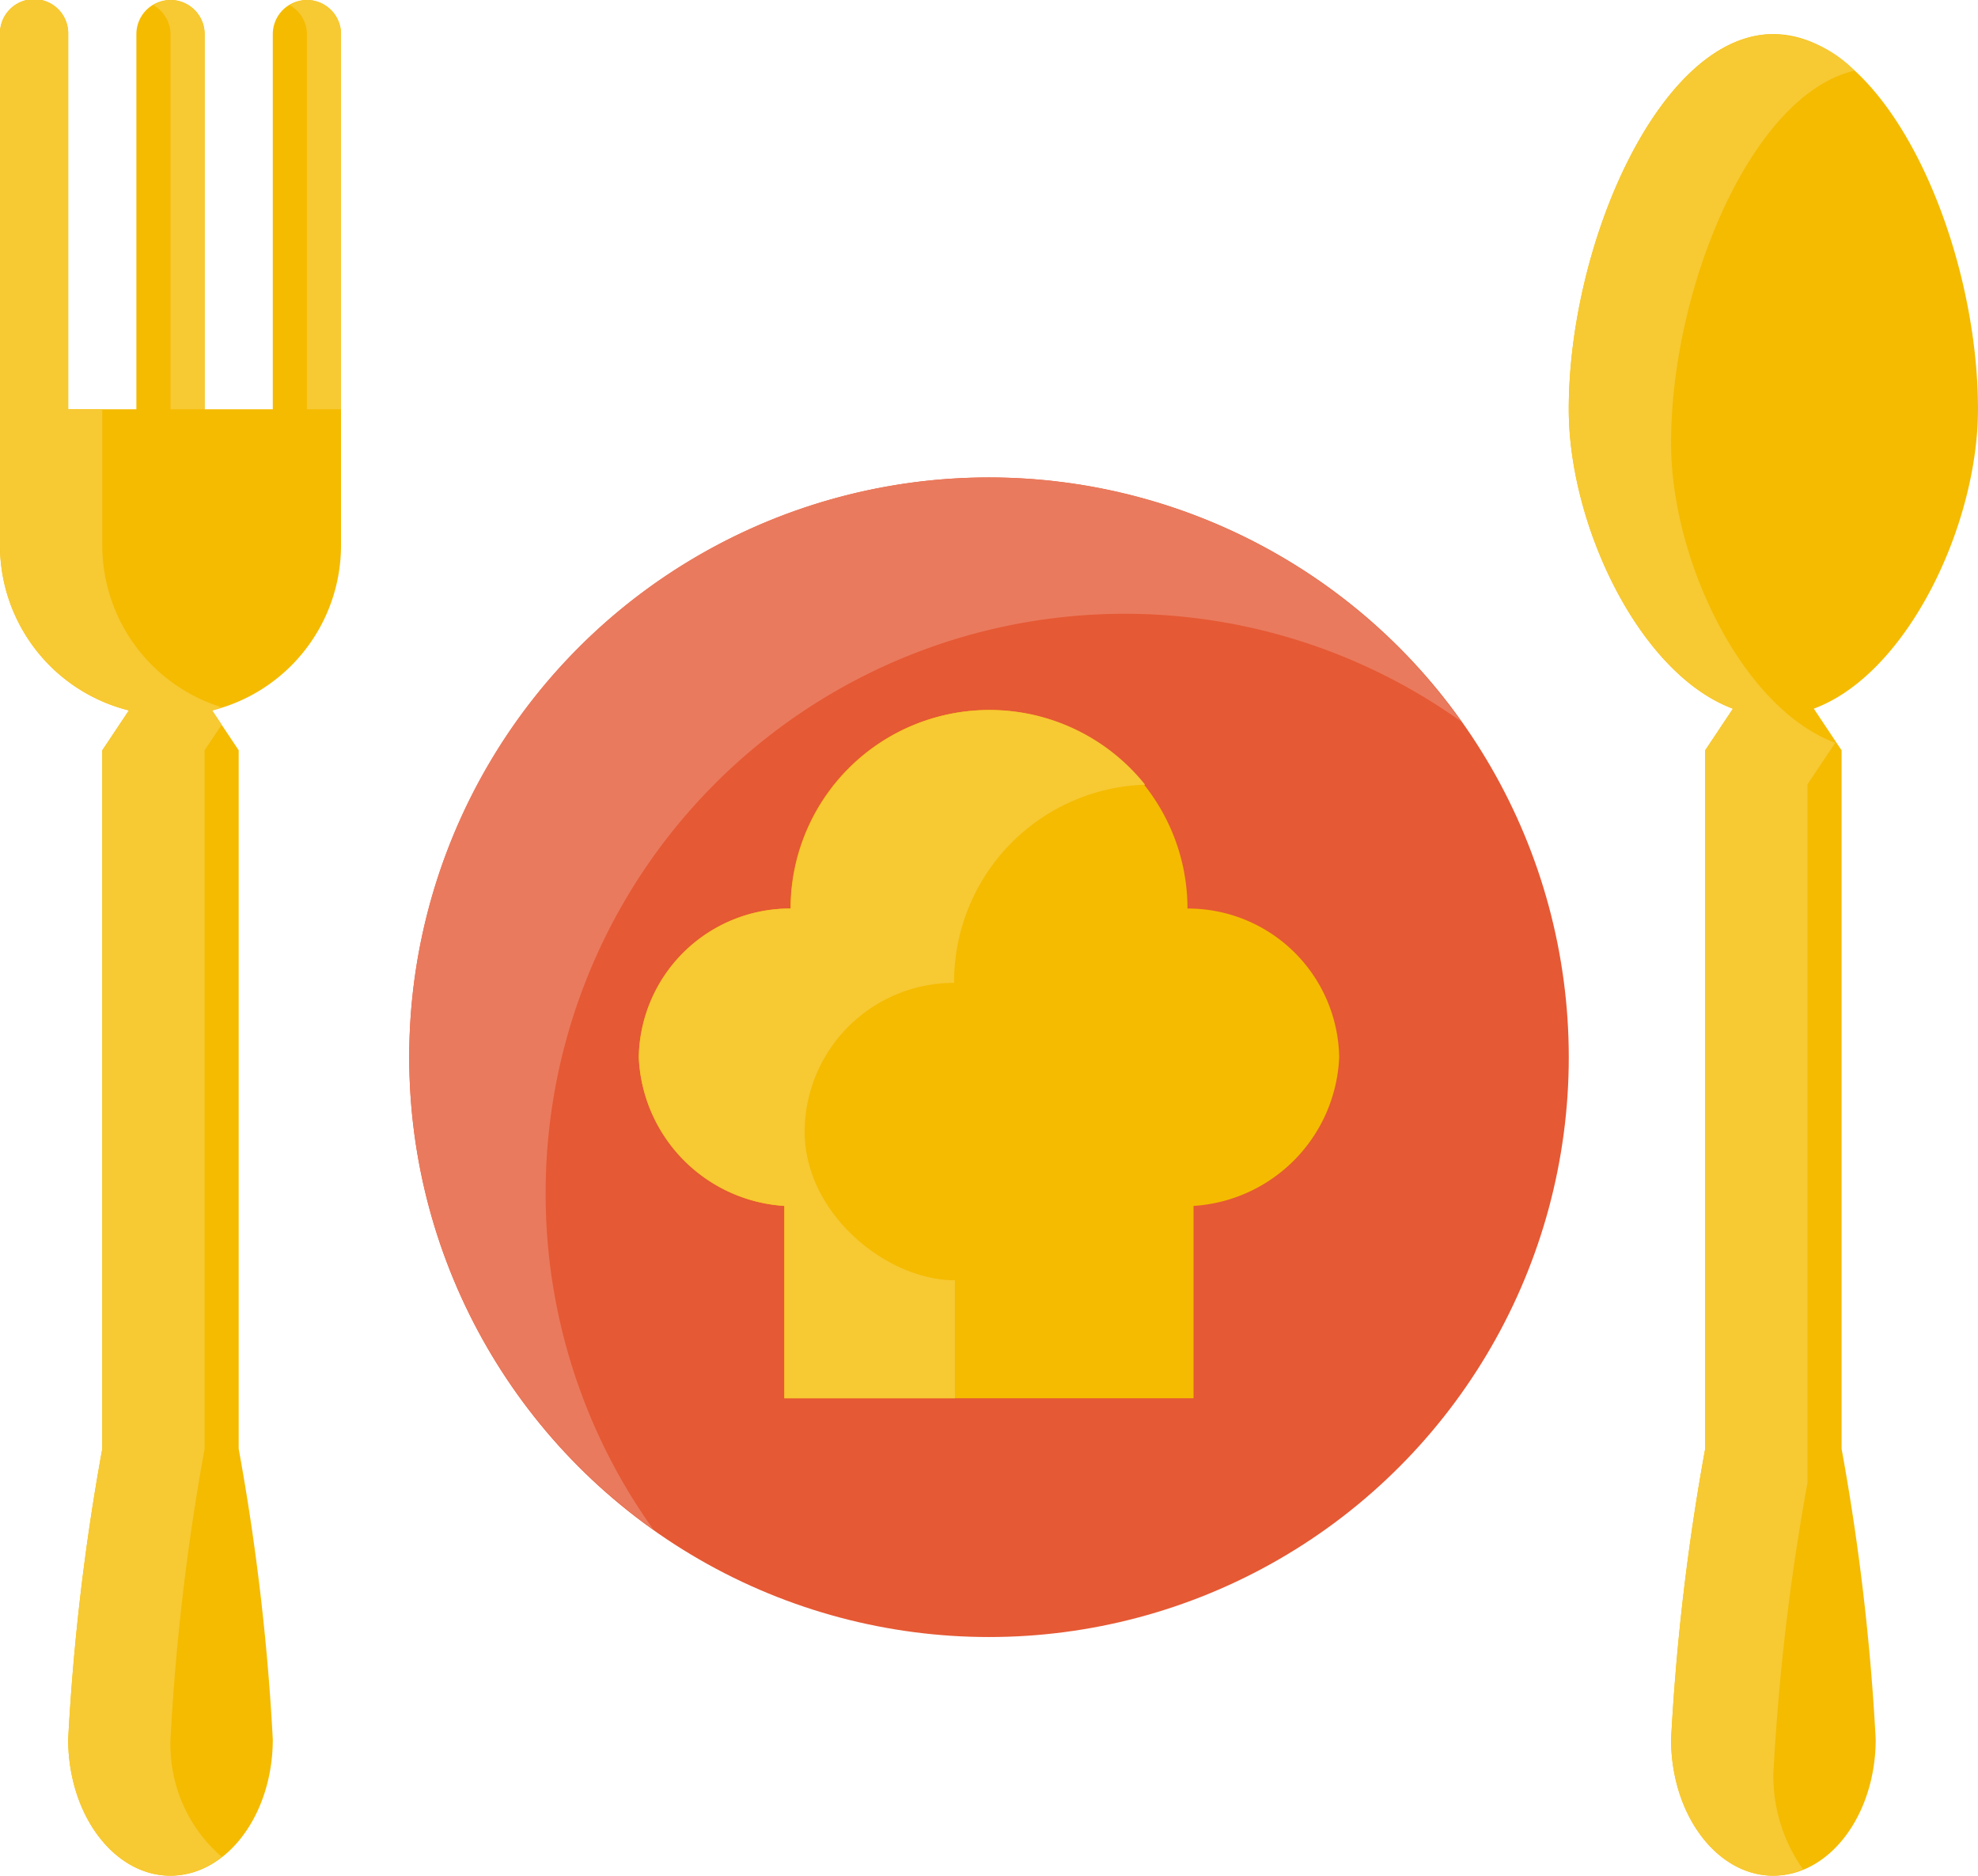
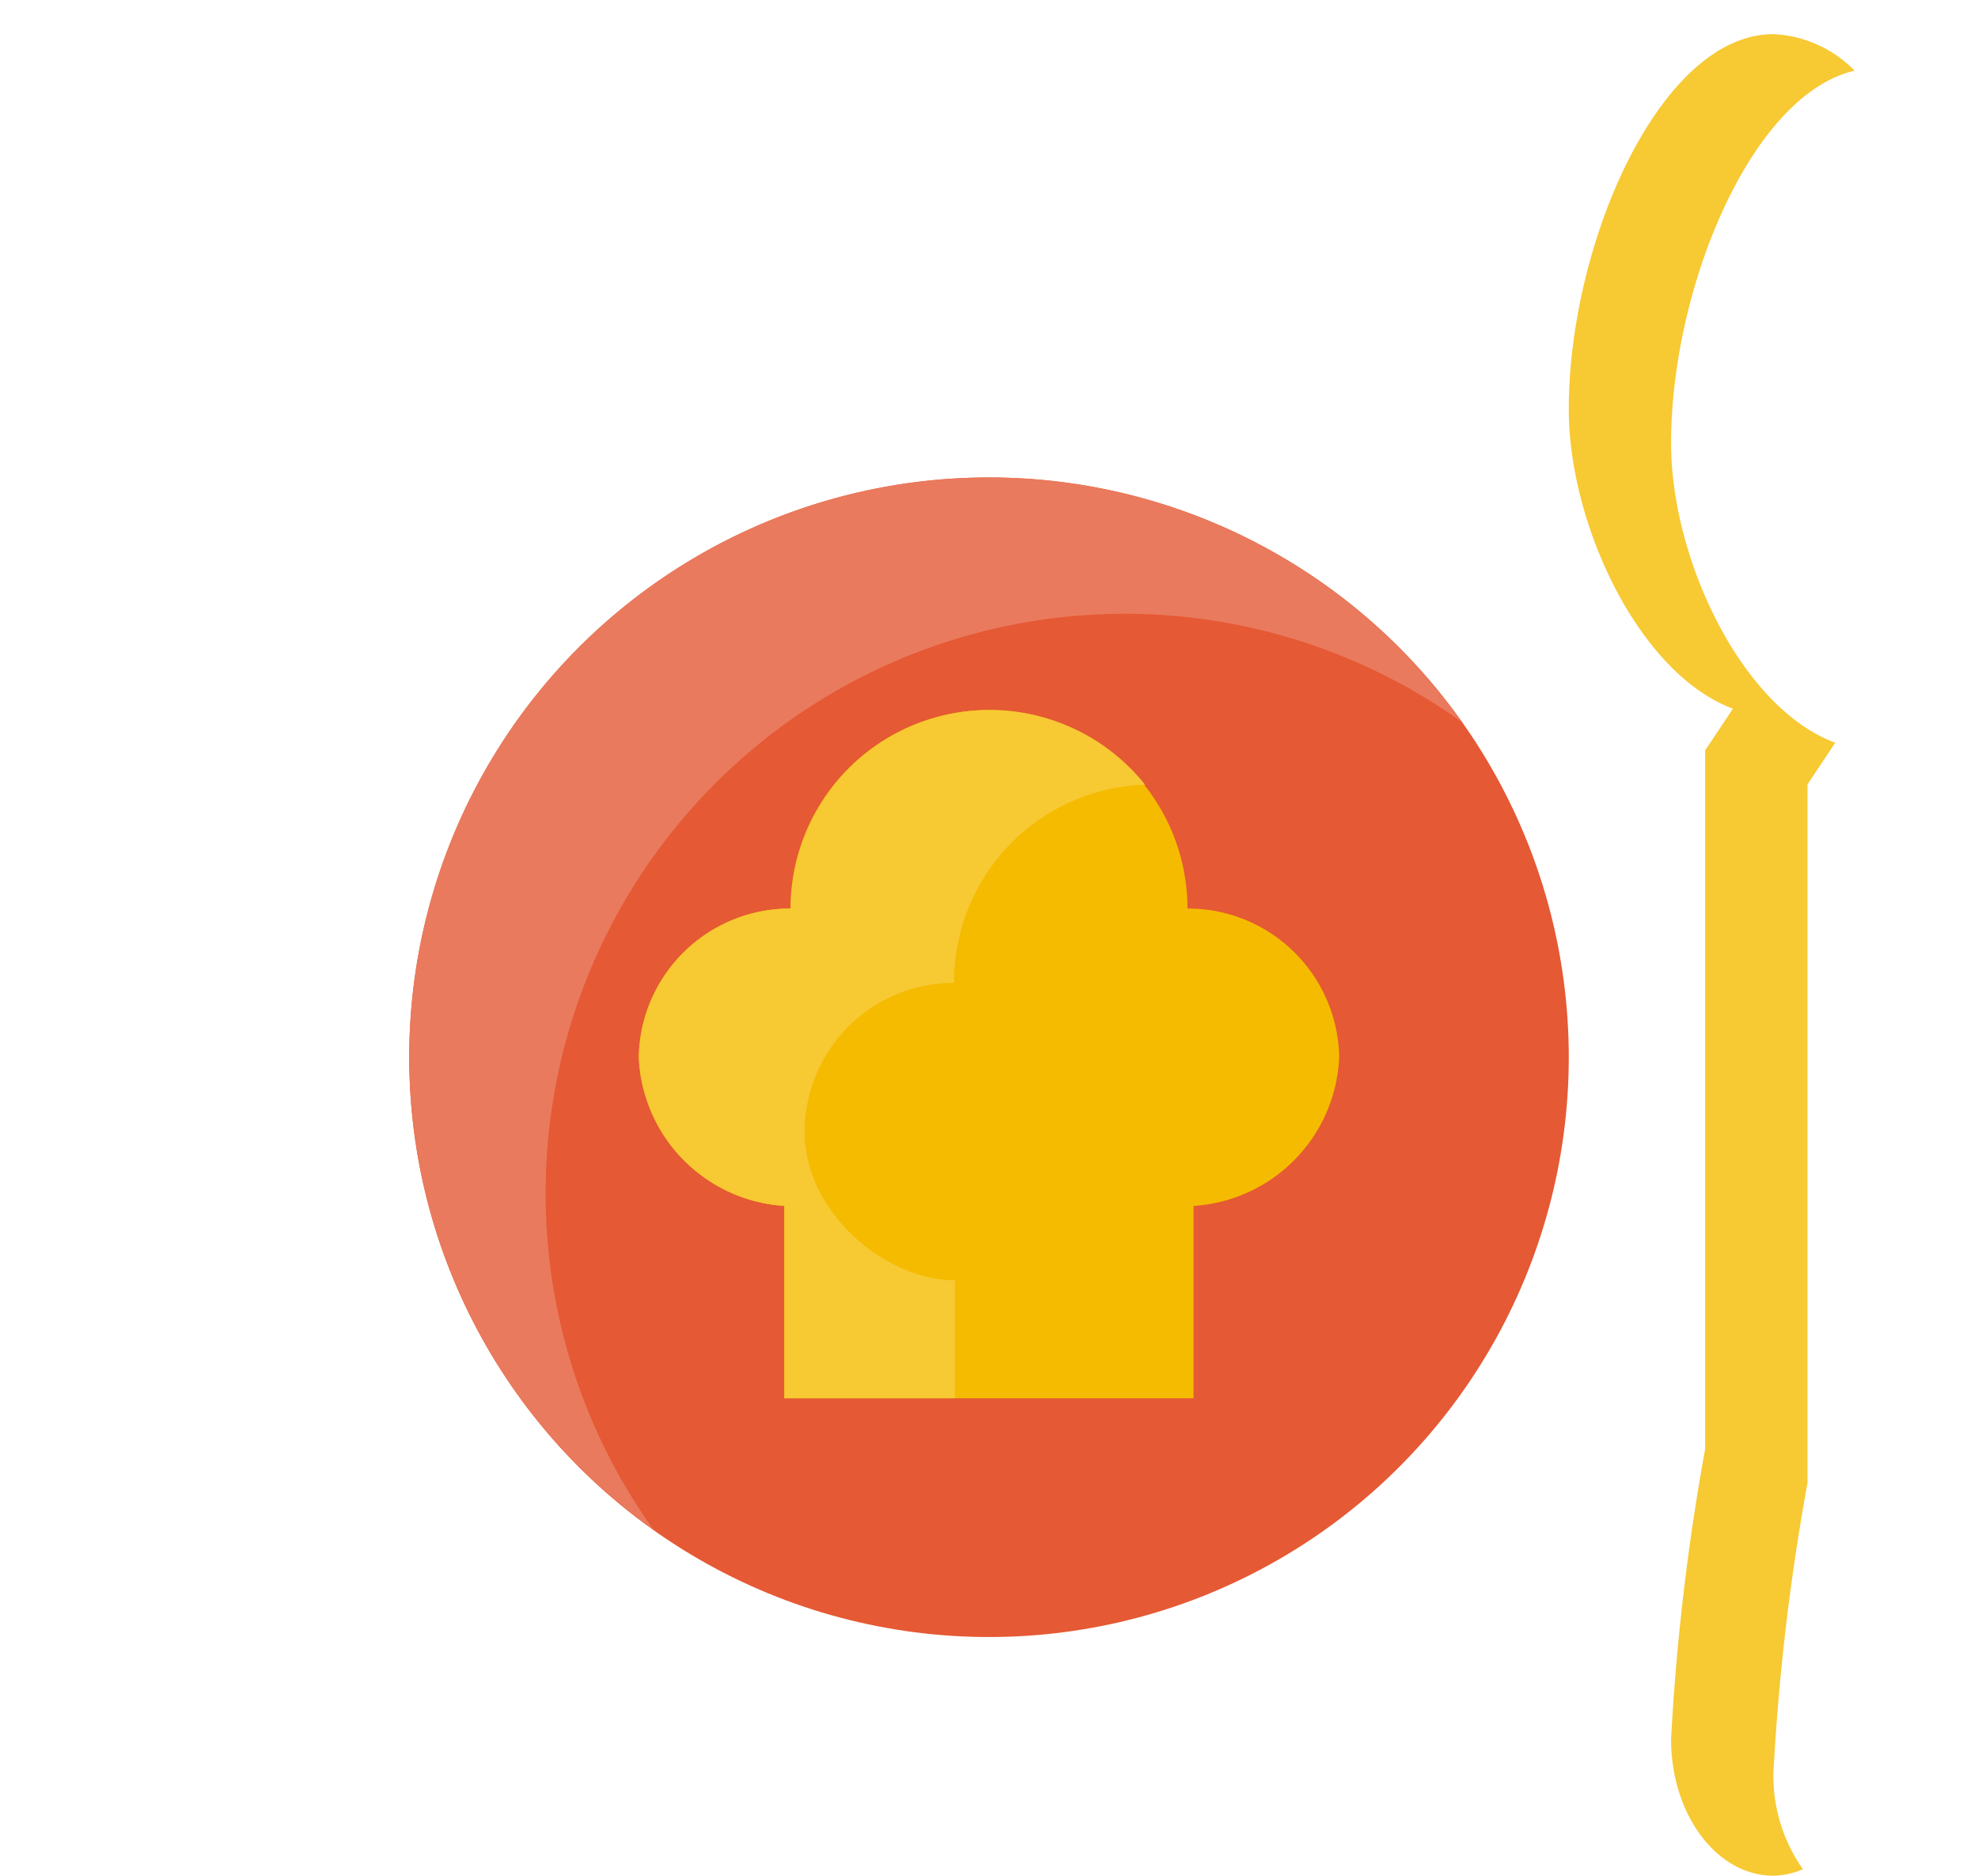
<svg xmlns="http://www.w3.org/2000/svg" width="108.277" height="102.677" viewBox="0 0 108.277 102.677">
  <g id="_005-spoon" data-name="005-spoon" transform="translate(0 -13.222)">
-     <path id="Path_22" data-name="Path 22" d="M16.8,13.222a1.868,1.868,0,0,0-1.867,1.867V35.624H11.2V15.089a1.867,1.867,0,1,0-3.734,0V35.624H3.733V15.089a1.867,1.867,0,1,0-3.733,0v28a9.313,9.313,0,0,0,7.055,9.021L5.6,54.293V92.528a125.585,125.585,0,0,0-1.867,15.9c0,4.124,2.507,7.467,5.6,7.467s5.6-3.344,5.6-7.467a125.469,125.469,0,0,0-1.867-15.9V54.293l-1.454-2.181a9.313,9.313,0,0,0,7.055-9.021v-28A1.867,1.867,0,0,0,16.8,13.222Z" fill="#f5bb00" />
    <g id="Group_7" data-name="Group 7" transform="translate(0 13.222)">
-       <path id="Path_23" data-name="Path 23" d="M75.859,15.089V35.624h1.867V15.089a1.868,1.868,0,0,0-1.867-1.867,1.823,1.823,0,0,0-.933.286A1.845,1.845,0,0,1,75.859,15.089Z" transform="translate(-59.058 -13.222)" fill="#f7c933" />
-       <path id="Path_24" data-name="Path 24" d="M40.6,15.089V35.624h1.867V15.089A1.868,1.868,0,0,0,40.6,13.222a1.823,1.823,0,0,0-.933.286A1.845,1.845,0,0,1,40.6,15.089Z" transform="translate(-31.266 -13.222)" fill="#f7c933" />
-       <path id="Path_25" data-name="Path 25" d="M9.334,108.431a125.545,125.545,0,0,1,1.867-15.9V54.292l.934-1.4-.521-.78c.179-.045.345-.123.521-.177A9.288,9.288,0,0,1,5.6,43.091V35.624H3.733V15.089a1.867,1.867,0,1,0-3.733,0v28a9.313,9.313,0,0,0,7.055,9.021L5.6,54.293V92.528a125.585,125.585,0,0,0-1.867,15.9c0,4.124,2.507,7.467,5.6,7.467a4.555,4.555,0,0,0,2.8-1.036A8.123,8.123,0,0,1,9.334,108.431Z" transform="translate(0 -13.222)" fill="#f7c933" />
-     </g>
-     <path id="Path_26" data-name="Path 26" d="M420.409,61.24l-1.52-2.279c5.125-1.9,8.987-10.057,8.987-16.389,0-9.218-5.015-20.535-11.2-20.535s-11.2,11.434-11.2,20.535c0,6.332,3.862,14.485,8.987,16.389l-1.519,2.279V99.475a125.6,125.6,0,0,0-1.867,15.9c0,4.124,2.507,7.467,5.6,7.467s5.6-3.344,5.6-7.467a125.469,125.469,0,0,0-1.867-15.9V61.24h0Z" transform="translate(-319.6 -6.947)" fill="#f5bb00" />
+       </g>
    <path id="Path_27" data-name="Path 27" d="M416.676,117.245a125.55,125.55,0,0,1,1.867-15.9V63.106l1.52-2.279c-5.125-1.9-8.987-10.057-8.987-16.389,0-8.528,4.4-19.1,10.047-20.4a6.646,6.646,0,0,0-4.447-2c-6.187,0-11.2,11.434-11.2,20.535,0,6.332,3.863,14.485,8.987,16.389l-1.52,2.279V99.475a125.63,125.63,0,0,0-1.867,15.9c0,4.124,2.507,7.467,5.6,7.467a4.291,4.291,0,0,0,1.619-.355A8.856,8.856,0,0,1,416.676,117.245Z" transform="translate(-319.6 -6.947)" fill="#f7c933" />
    <circle id="Ellipse_4" data-name="Ellipse 4" cx="31.737" cy="31.737" r="31.737" transform="translate(22.402 39.357)" fill="#e55934" />
    <path id="Path_28" data-name="Path 28" d="M113.243,175.831a31.7,31.7,0,0,1,50.114-25.845,31.717,31.717,0,1,0-44.222,44.222A31.563,31.563,0,0,1,113.243,175.831Z" transform="translate(-83.374 -97.269)" fill="#ea7a5d" />
    <path id="Path_29" data-name="Path 29" d="M195.136,207.608a10.865,10.865,0,1,0-21.73,0,8.28,8.28,0,0,0-8.308,8.139,8.521,8.521,0,0,0,7.971,8.139v10.529h22.4V223.887a8.521,8.521,0,0,0,7.972-8.139A8.28,8.28,0,0,0,195.136,207.608Z" transform="translate(-130.133 -144.654)" fill="#f5bb00" />
    <path id="Path_30" data-name="Path 30" d="M182.433,234.418v-6.459c-3.734,0-8.224-3.64-8.224-8.139a8.17,8.17,0,0,1,8.181-8.14,10.8,10.8,0,0,1,10.456-10.848,10.892,10.892,0,0,0-19.4,6.778,8.286,8.286,0,0,0-8.315,8.139,8.514,8.514,0,0,0,7.964,8.139v10.529h9.334Z" transform="translate(-130.161 -144.656)" fill="#f7c933" />
  </g>
</svg>